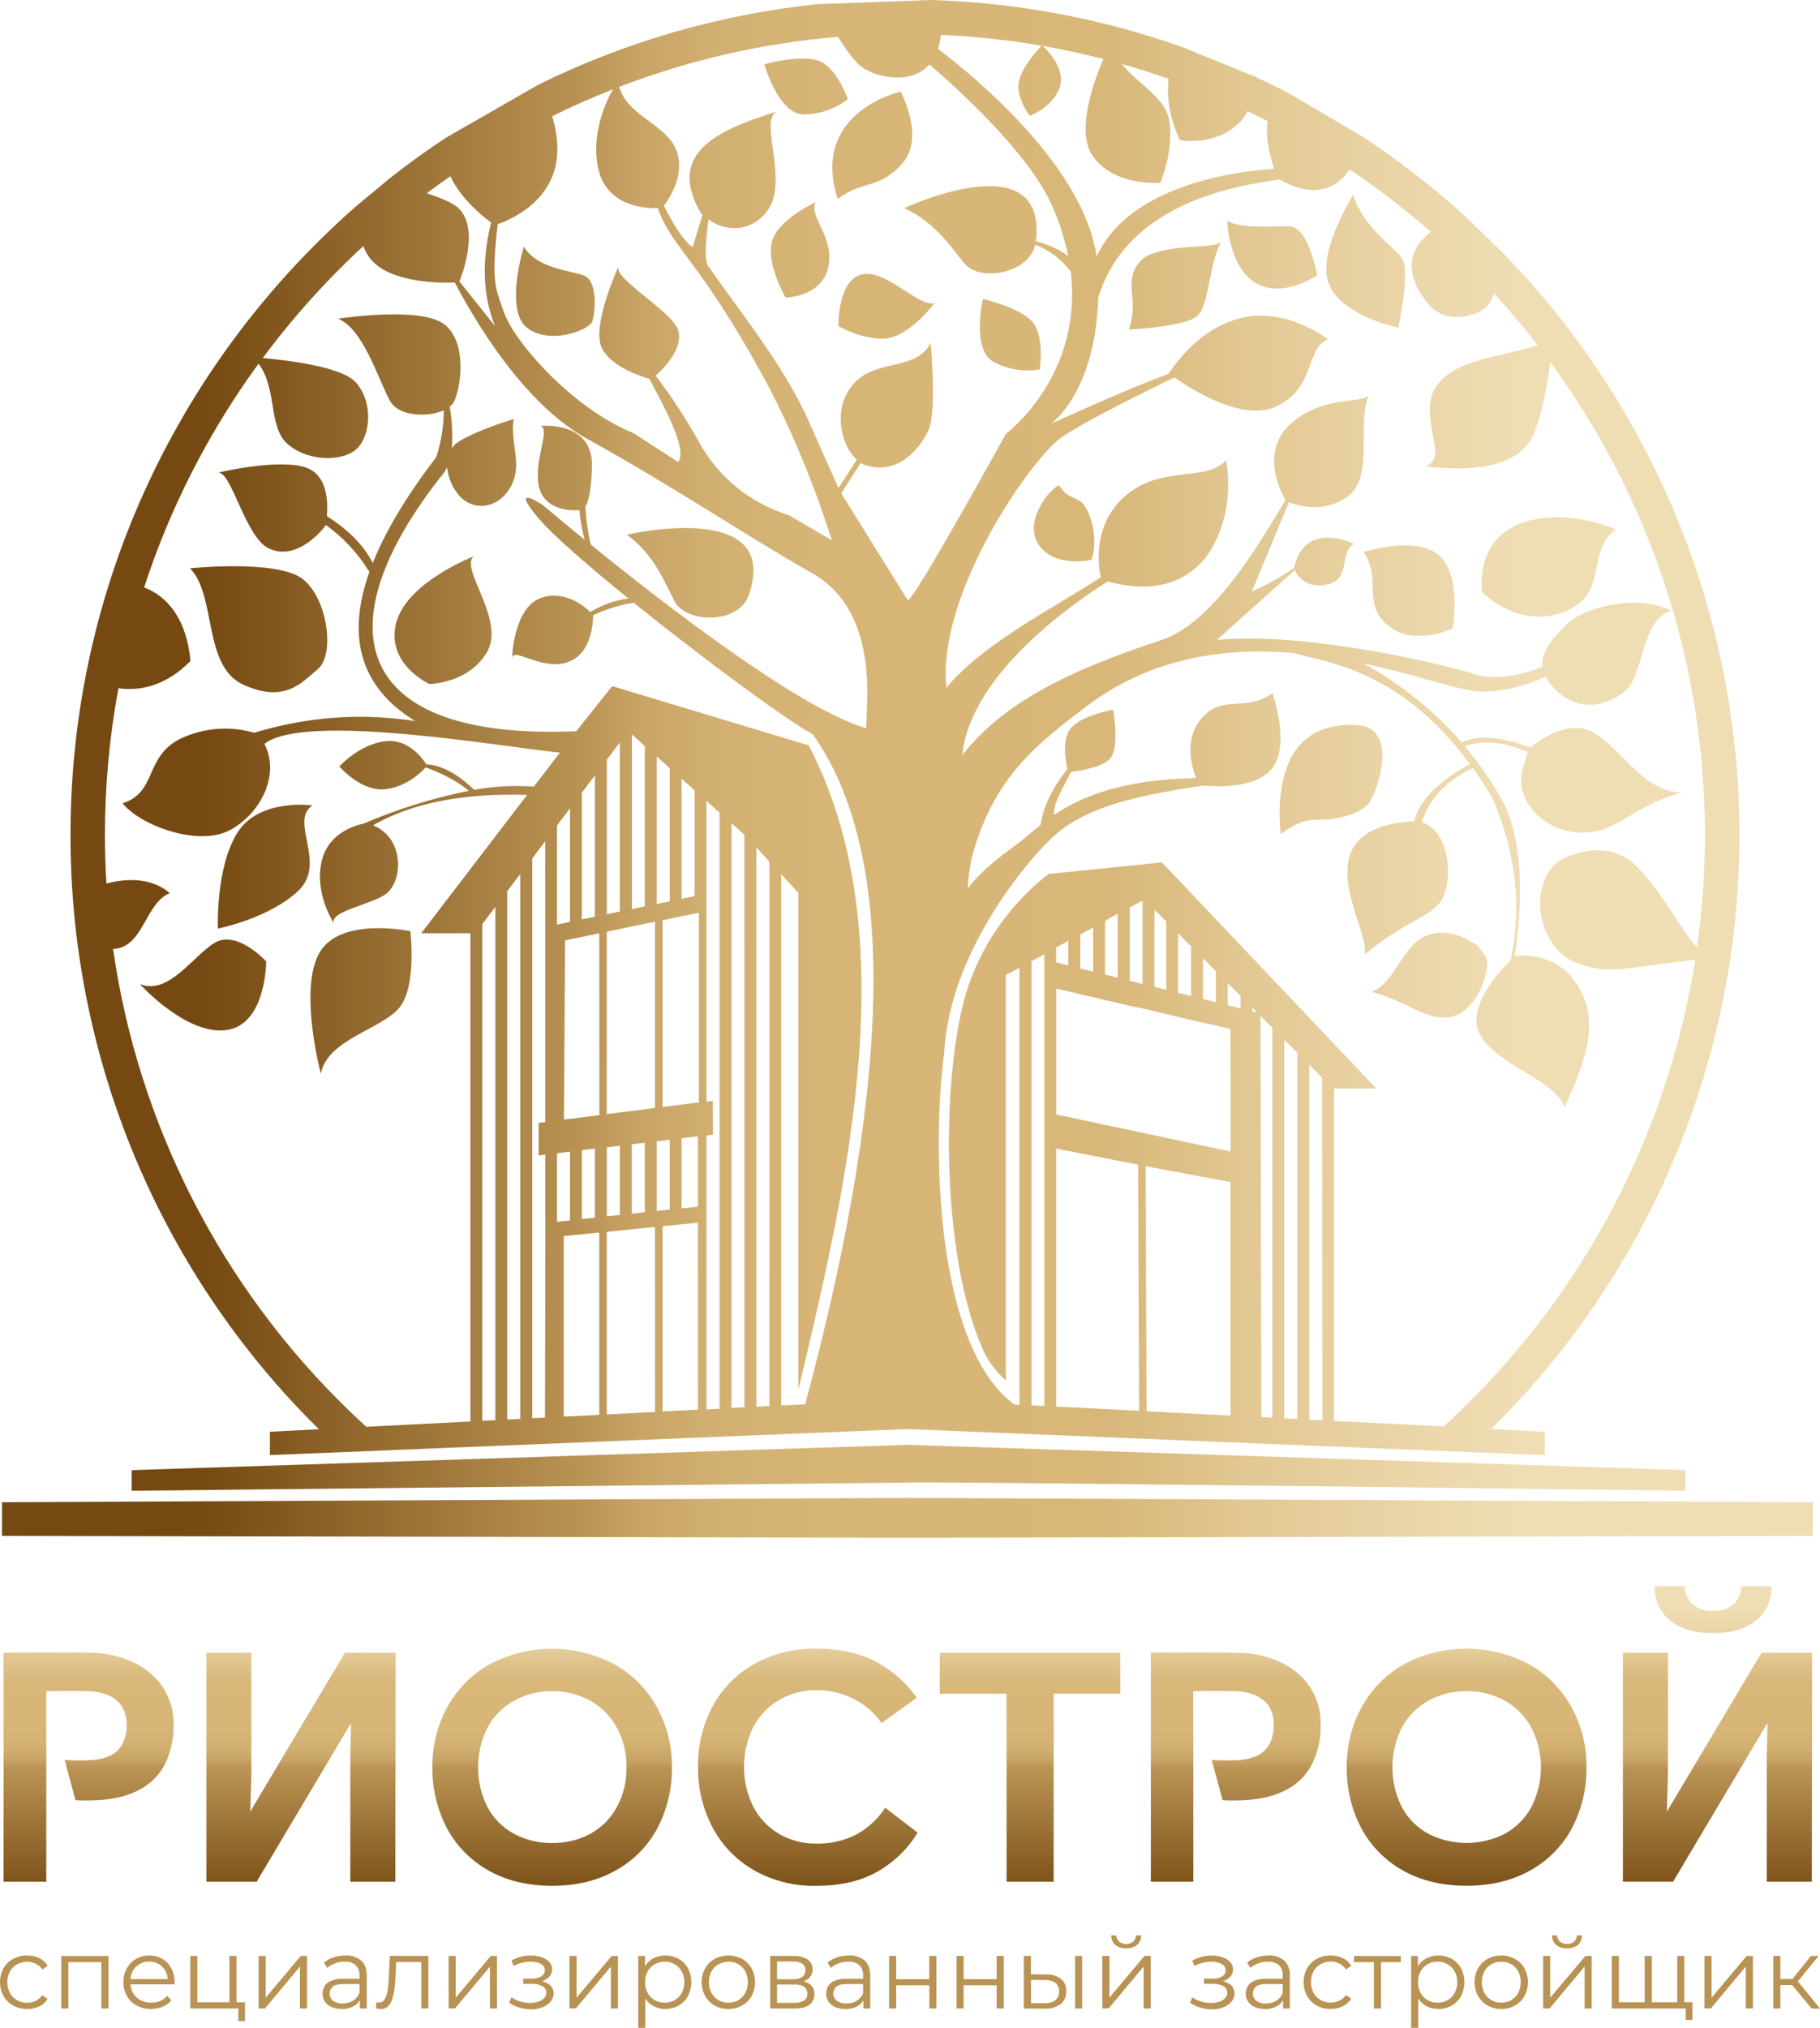
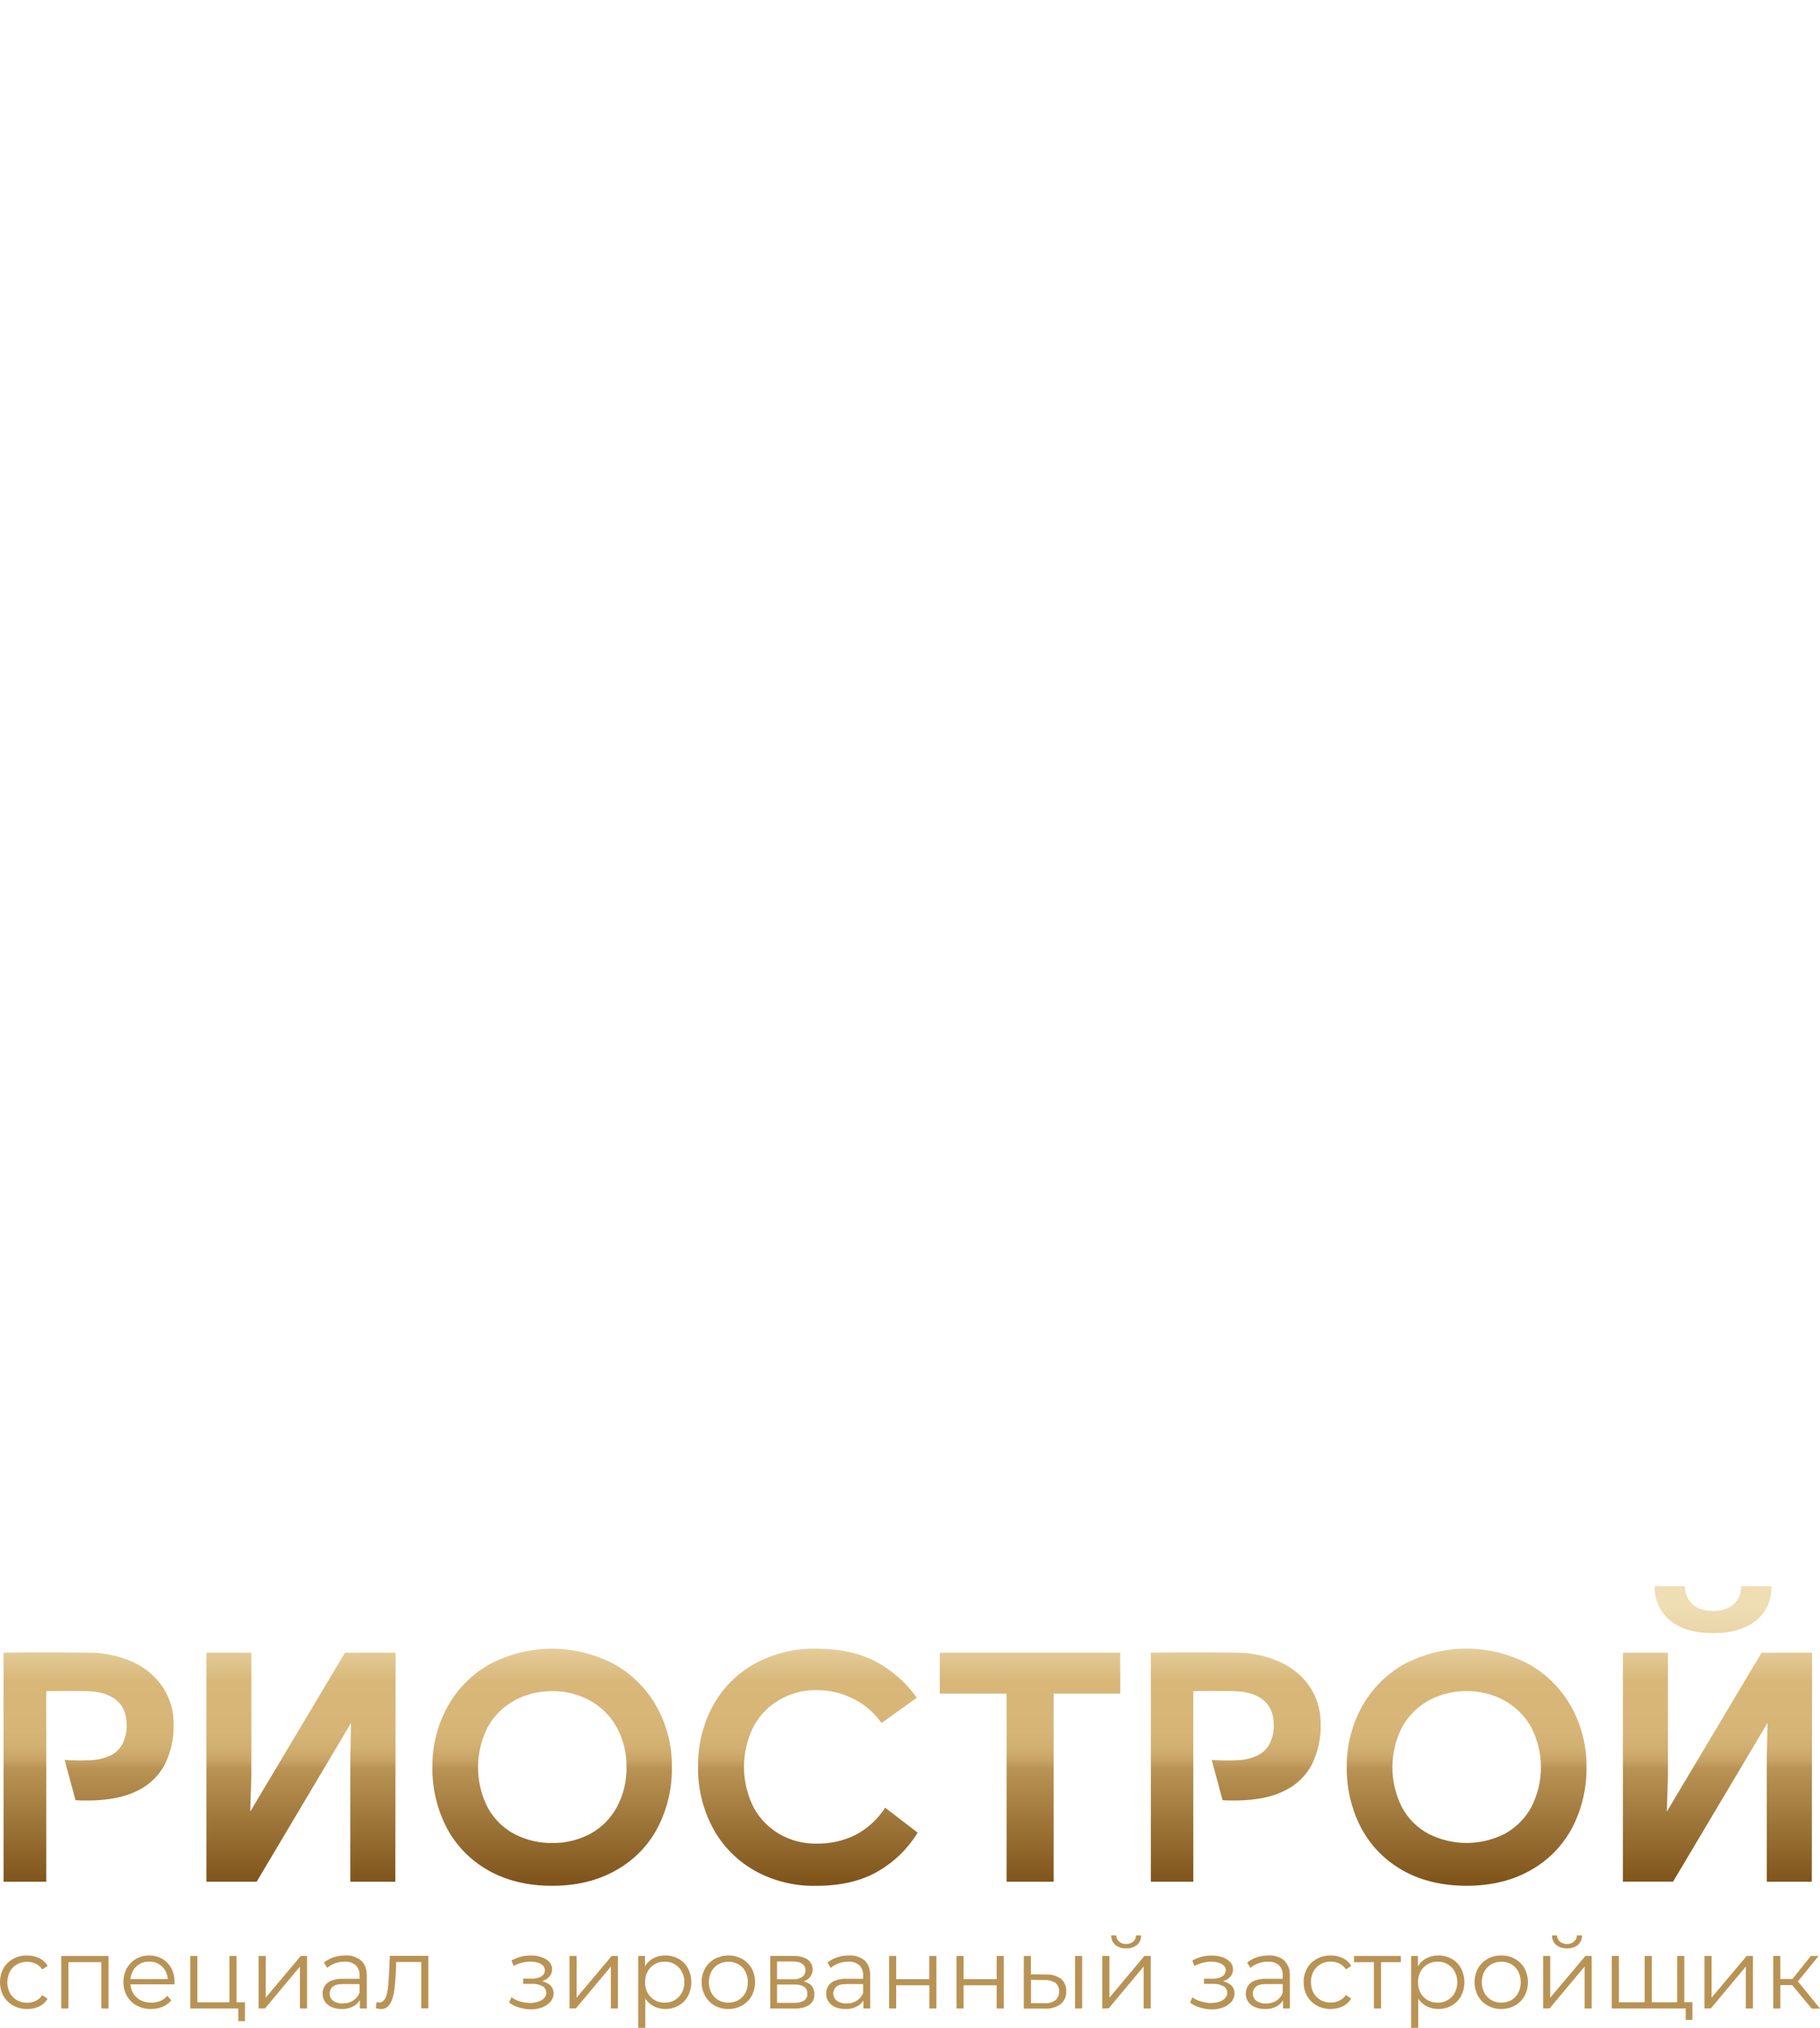
<svg xmlns="http://www.w3.org/2000/svg" width="79" height="88" viewBox="0 0 79 88" fill="none">
  <g clip-path="url(#clip0_53_175)">
    <path d="M0.155 81.659V71.719C1.391 71.702 2.632 71.702 3.88 71.719C4.527 71.718 5.166 71.854 5.756 72.12C6.284 72.354 6.737 72.732 7.063 73.21C7.383 73.697 7.548 74.269 7.536 74.852C7.547 75.438 7.42 76.018 7.165 76.546C6.908 77.048 6.494 77.453 5.987 77.699C5.446 77.979 4.741 78.124 3.874 78.133C3.627 78.133 3.432 78.133 3.277 78.119L2.804 76.371C3.174 76.398 3.546 76.403 3.916 76.384C4.214 76.376 4.508 76.309 4.781 76.188C5.01 76.081 5.197 75.902 5.316 75.679C5.445 75.423 5.508 75.138 5.499 74.852C5.499 74.382 5.348 74.022 5.045 73.773C4.743 73.524 4.307 73.396 3.738 73.387C3.296 73.378 2.719 73.378 2.009 73.387V81.659H0.155ZM17.173 71.719L17.159 81.659H15.205V76.341L15.258 73.714L16.123 73.28L11.14 81.659H8.959V71.719H10.91V77.037L10.829 79.695L9.975 80.102L14.974 71.721L17.173 71.719ZM21.183 81.157C20.42 80.729 19.796 80.088 19.388 79.313C18.968 78.501 18.756 77.597 18.77 76.682C18.759 75.775 18.98 74.881 19.414 74.085C19.838 73.31 20.469 72.668 21.235 72.23C22.074 71.782 23.01 71.548 23.961 71.548C24.911 71.548 25.847 71.782 26.686 72.23C27.454 72.669 28.086 73.311 28.515 74.085C28.952 74.88 29.176 75.775 29.165 76.682C29.179 77.597 28.967 78.501 28.547 79.313C28.138 80.09 27.512 80.73 26.746 81.157C25.956 81.61 25.028 81.836 23.962 81.835C22.896 81.834 21.968 81.608 21.178 81.157H21.183ZM22.355 73.781C21.863 74.042 21.456 74.44 21.183 74.926C20.901 75.468 20.752 76.069 20.75 76.681C20.747 77.292 20.891 77.895 21.17 78.439C21.433 78.924 21.833 79.322 22.32 79.584C22.828 79.85 23.395 79.986 23.968 79.977C24.541 79.987 25.107 79.852 25.614 79.584C26.099 79.32 26.499 78.923 26.765 78.439C27.058 77.905 27.205 77.304 27.193 76.696C27.208 76.077 27.055 75.465 26.752 74.926C26.477 74.442 26.071 74.045 25.581 73.781C25.084 73.516 24.53 73.381 23.968 73.387C23.404 73.382 22.848 73.517 22.35 73.781H22.355ZM32.724 81.157C31.962 80.721 31.34 80.078 30.929 79.302C30.503 78.491 30.287 77.587 30.299 76.671C30.285 75.76 30.502 74.859 30.929 74.054C31.342 73.284 31.964 72.646 32.724 72.216C33.552 71.756 34.487 71.525 35.434 71.546C36.453 71.546 37.316 71.733 38.021 72.109C38.726 72.485 39.334 73.021 39.795 73.674L38.264 74.773C37.962 74.337 37.557 73.983 37.085 73.742C36.575 73.474 36.005 73.337 35.429 73.343C34.876 73.338 34.332 73.48 33.852 73.754C33.372 74.026 32.978 74.427 32.714 74.912C32.438 75.459 32.294 76.063 32.294 76.675C32.294 77.288 32.438 77.892 32.714 78.439C32.977 78.922 33.368 79.323 33.845 79.597C34.326 79.871 34.871 80.011 35.424 80.004C36.023 80.019 36.617 79.886 37.153 79.618C37.669 79.341 38.106 78.937 38.423 78.445L39.832 79.529C39.404 80.23 38.805 80.811 38.091 81.218C37.374 81.63 36.487 81.836 35.43 81.836C34.482 81.857 33.545 81.623 32.719 81.157H32.724ZM48.627 73.495H45.736V81.658H43.692V73.495H40.792V71.719H48.623L48.627 73.495ZM49.954 81.658V71.719C51.19 71.702 52.431 71.702 53.679 71.719C54.326 71.718 54.966 71.854 55.556 72.12C56.085 72.355 56.537 72.732 56.863 73.21C57.18 73.698 57.341 74.27 57.327 74.852C57.338 75.438 57.211 76.018 56.956 76.546C56.699 77.048 56.285 77.453 55.777 77.699C55.236 77.979 54.532 78.124 53.664 78.133C53.417 78.133 53.222 78.133 53.069 78.119L52.595 76.371C52.965 76.398 53.336 76.403 53.707 76.384C54.005 76.376 54.299 76.309 54.571 76.188C54.8 76.08 54.987 75.902 55.106 75.679C55.235 75.423 55.298 75.138 55.289 74.852C55.289 74.382 55.138 74.022 54.835 73.773C54.532 73.524 54.096 73.396 53.527 73.387C53.085 73.378 52.508 73.378 51.798 73.387V81.659L49.954 81.658ZM60.872 81.156C60.109 80.727 59.486 80.087 59.077 79.312C58.657 78.499 58.445 77.596 58.459 76.681C58.449 75.774 58.67 74.88 59.103 74.084C59.528 73.309 60.159 72.667 60.926 72.228C61.765 71.779 62.703 71.544 63.655 71.544C64.607 71.544 65.544 71.779 66.384 72.228C67.152 72.667 67.785 73.309 68.213 74.084C68.65 74.879 68.874 75.773 68.864 76.681C68.877 77.596 68.665 78.499 68.246 79.312C67.836 80.088 67.21 80.728 66.445 81.156C65.654 81.608 64.725 81.834 63.66 81.834C62.594 81.833 61.663 81.607 60.867 81.157L60.872 81.156ZM62.044 73.779C61.552 74.042 61.146 74.439 60.872 74.925C60.59 75.466 60.441 76.068 60.439 76.679C60.436 77.29 60.581 77.893 60.859 78.437C61.123 78.924 61.523 79.322 62.01 79.582C62.522 79.841 63.087 79.976 63.66 79.976C64.233 79.976 64.798 79.841 65.309 79.582C65.794 79.319 66.194 78.921 66.461 78.437C66.743 77.894 66.889 77.291 66.887 76.679C66.884 76.067 66.734 75.465 66.447 74.925C66.171 74.441 65.765 74.044 65.275 73.779C64.78 73.516 64.228 73.381 63.668 73.386C63.101 73.379 62.54 73.515 62.039 73.781L62.044 73.779ZM78.657 71.718L78.644 81.658H76.689V76.34L76.744 73.709L77.608 73.275L72.623 81.655H70.444V71.719H72.4V77.037L72.318 79.695L71.466 80.102L76.463 71.721L78.657 71.718ZM74.359 70.869C75.162 70.869 75.785 70.686 76.228 70.32C76.446 70.141 76.619 69.914 76.734 69.656C76.849 69.398 76.903 69.118 76.892 68.836H75.579C75.584 68.98 75.558 69.124 75.503 69.257C75.448 69.39 75.365 69.51 75.26 69.609C75.047 69.808 74.747 69.907 74.359 69.907C73.971 69.907 73.67 69.808 73.458 69.609C73.353 69.51 73.27 69.39 73.215 69.257C73.16 69.124 73.135 68.98 73.14 68.836H71.826C71.815 69.118 71.869 69.398 71.984 69.656C72.099 69.914 72.272 70.141 72.49 70.32C72.932 70.686 73.555 70.869 74.359 70.869Z" fill="url(#paint0_linear_53_175)" />
    <path d="M1.175 87.18C0.963 87.184 0.755 87.132 0.569 87.03C0.395 86.934 0.25 86.792 0.152 86.618C0.052 86.433 -0 86.227 -0 86.017C-0 85.807 0.052 85.6 0.152 85.415C0.25 85.243 0.395 85.101 0.569 85.007C0.755 84.906 0.964 84.856 1.175 84.86C1.356 84.857 1.535 84.895 1.698 84.972C1.853 85.045 1.982 85.163 2.069 85.31L1.837 85.463C1.764 85.356 1.664 85.27 1.547 85.216C1.431 85.161 1.304 85.132 1.176 85.133C1.023 85.131 0.872 85.169 0.739 85.244C0.609 85.317 0.503 85.424 0.431 85.553C0.357 85.699 0.318 85.859 0.318 86.022C0.318 86.185 0.357 86.346 0.431 86.491C0.503 86.621 0.609 86.728 0.739 86.801C0.872 86.876 1.023 86.914 1.176 86.912C1.304 86.912 1.43 86.884 1.547 86.83C1.663 86.774 1.763 86.689 1.837 86.582L2.067 86.74C1.979 86.885 1.85 87.002 1.696 87.075C1.533 87.149 1.354 87.185 1.175 87.18Z" fill="#B99354" />
    <path d="M2.661 87.159V84.881H4.707V87.159H4.399V85.068L4.477 85.15H2.891L2.969 85.068V87.159H2.661Z" fill="#B99354" />
    <path d="M6.557 87.18C6.339 87.185 6.122 87.134 5.93 87.03C5.754 86.935 5.609 86.792 5.51 86.618C5.406 86.435 5.354 86.228 5.358 86.017C5.353 85.808 5.404 85.602 5.503 85.419C5.597 85.248 5.735 85.107 5.903 85.009C6.075 84.908 6.272 84.856 6.472 84.86C6.671 84.856 6.868 84.906 7.042 85.004C7.208 85.101 7.344 85.242 7.435 85.412C7.533 85.599 7.581 85.807 7.577 86.017C7.577 86.032 7.577 86.047 7.577 86.063C7.575 86.079 7.575 86.096 7.577 86.112H5.6V85.882H7.412L7.289 85.974C7.292 85.82 7.255 85.669 7.183 85.534C7.115 85.409 7.016 85.305 6.895 85.232C6.767 85.159 6.622 85.121 6.475 85.124C6.327 85.122 6.182 85.159 6.054 85.232C5.931 85.304 5.83 85.409 5.764 85.536C5.692 85.674 5.656 85.827 5.659 85.983V86.031C5.656 86.191 5.696 86.349 5.774 86.488C5.85 86.619 5.962 86.726 6.095 86.796C6.241 86.871 6.402 86.909 6.566 86.906C6.699 86.908 6.831 86.883 6.954 86.834C7.073 86.784 7.179 86.706 7.263 86.607L7.437 86.808C7.335 86.929 7.205 87.024 7.058 87.085C6.899 87.15 6.729 87.182 6.557 87.18Z" fill="#B99354" />
    <path d="M8.26 87.159V84.881H8.567V86.889H9.959V84.881H10.266V87.159H8.26ZM10.344 87.709V87.133L10.423 87.159H9.959V86.889H10.634V87.709H10.344Z" fill="#B99354" />
    <path d="M11.225 87.159V84.881H11.533V86.69L13.054 84.881H13.327V87.159H13.019V85.34L11.502 87.159H11.225Z" fill="#B99354" />
    <path d="M14.836 87.18C14.683 87.184 14.532 87.155 14.391 87.096C14.275 87.046 14.175 86.965 14.103 86.862C14.036 86.76 14.001 86.639 14.003 86.517C14.002 86.403 14.031 86.291 14.087 86.193C14.153 86.088 14.251 86.006 14.365 85.959C14.529 85.893 14.706 85.863 14.883 85.87H15.667V86.1H14.891C14.671 86.1 14.521 86.138 14.434 86.224C14.392 86.262 14.359 86.31 14.337 86.362C14.316 86.415 14.305 86.472 14.307 86.528C14.309 86.585 14.323 86.641 14.349 86.692C14.374 86.743 14.411 86.788 14.455 86.823C14.58 86.909 14.729 86.95 14.88 86.941C15.039 86.945 15.194 86.902 15.329 86.817C15.456 86.736 15.553 86.615 15.604 86.474L15.673 86.685C15.616 86.835 15.51 86.963 15.372 87.046C15.209 87.14 15.024 87.186 14.836 87.18ZM15.62 87.159V86.655L15.607 86.573V85.731C15.612 85.65 15.6 85.567 15.572 85.49C15.544 85.413 15.5 85.343 15.444 85.284C15.309 85.171 15.136 85.115 14.96 85.128C14.817 85.127 14.675 85.152 14.54 85.202C14.417 85.246 14.302 85.312 14.202 85.397L14.064 85.167C14.186 85.065 14.328 84.987 14.48 84.939C14.645 84.885 14.818 84.858 14.991 84.859C15.238 84.843 15.482 84.922 15.673 85.078C15.838 85.224 15.921 85.446 15.921 85.744V87.159H15.62Z" fill="#B99354" />
    <path d="M16.317 87.154L16.34 86.89L16.398 86.901C16.415 86.903 16.431 86.903 16.448 86.901C16.491 86.902 16.533 86.893 16.572 86.875C16.61 86.857 16.644 86.831 16.671 86.797C16.731 86.715 16.773 86.62 16.794 86.52C16.825 86.391 16.845 86.259 16.855 86.127C16.866 85.981 16.876 85.834 16.884 85.686L16.924 84.875H18.593V87.153H18.285V85.051L18.365 85.142H17.129L17.203 85.046L17.174 85.711C17.165 85.908 17.15 86.096 17.128 86.275C17.111 86.436 17.077 86.594 17.028 86.748C16.993 86.867 16.93 86.977 16.844 87.067C16.804 87.105 16.757 87.135 16.706 87.155C16.655 87.174 16.6 87.184 16.545 87.182C16.509 87.181 16.474 87.178 16.439 87.173L16.317 87.154Z" fill="#B99354" />
-     <path d="M19.473 87.159V84.881H19.78V86.69L21.302 84.881H21.574V87.159H21.267V85.34L19.751 87.154L19.473 87.159Z" fill="#B99354" />
    <path d="M22.527 87.115C22.372 87.071 22.227 86.999 22.099 86.902L22.199 86.672C22.314 86.755 22.442 86.818 22.579 86.856C22.719 86.897 22.864 86.919 23.009 86.919C23.135 86.919 23.26 86.899 23.38 86.859C23.474 86.828 23.559 86.774 23.627 86.701C23.683 86.64 23.714 86.56 23.713 86.476C23.715 86.418 23.7 86.361 23.671 86.311C23.642 86.261 23.6 86.22 23.549 86.192C23.411 86.117 23.255 86.082 23.098 86.091H22.709V85.864H23.08C23.181 85.866 23.282 85.852 23.379 85.821C23.456 85.798 23.525 85.756 23.58 85.697C23.628 85.64 23.654 85.567 23.651 85.492C23.649 85.418 23.619 85.346 23.566 85.293C23.501 85.233 23.421 85.191 23.335 85.169C23.227 85.139 23.114 85.124 23.002 85.126C22.883 85.129 22.765 85.146 22.65 85.175C22.525 85.207 22.404 85.254 22.29 85.312L22.204 85.074C22.33 85.007 22.463 84.954 22.6 84.915C22.729 84.88 22.863 84.862 22.997 84.861C23.164 84.853 23.332 84.875 23.491 84.927C23.623 84.966 23.743 85.039 23.841 85.137C23.882 85.181 23.914 85.232 23.935 85.288C23.956 85.345 23.966 85.405 23.964 85.465C23.966 85.572 23.929 85.677 23.86 85.759C23.786 85.847 23.69 85.914 23.582 85.954C23.457 86.002 23.323 86.026 23.188 86.024L23.202 85.942C23.415 85.93 23.627 85.983 23.81 86.093C23.879 86.137 23.935 86.198 23.974 86.271C24.012 86.343 24.032 86.424 24.03 86.506C24.031 86.638 23.983 86.765 23.895 86.864C23.797 86.975 23.672 87.06 23.533 87.111C23.37 87.171 23.198 87.2 23.024 87.197C22.855 87.193 22.688 87.165 22.527 87.115Z" fill="#B99354" />
    <path d="M24.721 87.159V84.881H25.028V86.69L26.55 84.881H26.823V87.159H26.516V85.34L24.999 87.154L24.721 87.159Z" fill="#B99354" />
    <path d="M27.703 88V84.881H27.997V85.566L27.968 86.022L28.011 86.482V88H27.703ZM28.877 87.18C28.69 87.183 28.506 87.136 28.344 87.044C28.183 86.951 28.052 86.814 27.965 86.649C27.873 86.451 27.826 86.236 27.826 86.018C27.826 85.8 27.873 85.584 27.965 85.386C28.049 85.223 28.177 85.087 28.336 84.993C28.5 84.903 28.686 84.857 28.873 84.859C29.077 84.856 29.278 84.906 29.456 85.004C29.627 85.099 29.768 85.241 29.861 85.412C29.958 85.6 30.009 85.808 30.009 86.018C30.009 86.229 29.958 86.437 29.861 86.624C29.767 86.796 29.627 86.937 29.456 87.033C29.279 87.132 29.08 87.183 28.877 87.18ZM28.856 86.906C29.008 86.909 29.157 86.871 29.29 86.796C29.417 86.722 29.522 86.614 29.592 86.484C29.67 86.341 29.708 86.18 29.705 86.017C29.708 85.855 29.67 85.695 29.592 85.553C29.52 85.421 29.412 85.311 29.282 85.236C29.151 85.161 29.002 85.123 28.851 85.128C28.698 85.125 28.547 85.164 28.415 85.24C28.287 85.315 28.182 85.423 28.112 85.553C28.036 85.696 27.997 85.856 28.001 86.017C27.997 86.18 28.036 86.34 28.112 86.484C28.181 86.614 28.286 86.723 28.415 86.796C28.549 86.872 28.702 86.91 28.856 86.906Z" fill="#B99354" />
    <path d="M31.613 87.181C31.405 87.185 31.2 87.133 31.018 87.031C30.846 86.933 30.704 86.79 30.607 86.617C30.507 86.433 30.455 86.226 30.455 86.016C30.455 85.807 30.507 85.6 30.607 85.416C30.705 85.245 30.847 85.104 31.018 85.008C31.203 84.91 31.407 84.859 31.616 84.859C31.824 84.859 32.029 84.91 32.213 85.008C32.384 85.104 32.526 85.245 32.625 85.415C32.723 85.6 32.774 85.806 32.774 86.016C32.774 86.225 32.723 86.432 32.625 86.617C32.527 86.79 32.384 86.933 32.211 87.029C32.028 87.131 31.822 87.184 31.613 87.181ZM31.613 86.907C31.766 86.91 31.916 86.872 32.05 86.797C32.178 86.723 32.282 86.615 32.352 86.484C32.424 86.339 32.462 86.179 32.462 86.017C32.462 85.855 32.424 85.695 32.352 85.549C32.281 85.421 32.177 85.314 32.05 85.24C31.918 85.168 31.769 85.129 31.618 85.129C31.466 85.129 31.318 85.168 31.185 85.24C31.058 85.314 30.953 85.421 30.881 85.549C30.807 85.694 30.769 85.855 30.769 86.017C30.769 86.18 30.807 86.34 30.881 86.484C30.952 86.614 31.056 86.722 31.183 86.797C31.314 86.872 31.462 86.91 31.613 86.907Z" fill="#B99354" />
    <path d="M33.433 87.159V84.88H34.438C34.651 84.869 34.863 84.921 35.047 85.028C35.116 85.076 35.173 85.141 35.212 85.215C35.252 85.29 35.273 85.373 35.274 85.458C35.275 85.542 35.256 85.626 35.219 85.701C35.181 85.777 35.126 85.843 35.059 85.893C34.892 86 34.696 86.052 34.499 86.043L34.559 85.951C34.77 85.935 34.98 85.988 35.157 86.104C35.221 86.156 35.272 86.223 35.306 86.299C35.339 86.376 35.354 86.459 35.349 86.541C35.353 86.629 35.336 86.717 35.298 86.797C35.261 86.877 35.204 86.946 35.134 86.999C34.991 87.108 34.769 87.162 34.469 87.162L33.433 87.159ZM33.729 85.891H34.414C34.556 85.9 34.697 85.866 34.819 85.792C34.865 85.759 34.902 85.716 34.927 85.665C34.951 85.614 34.963 85.558 34.96 85.501C34.963 85.445 34.952 85.389 34.927 85.339C34.902 85.289 34.865 85.246 34.819 85.214C34.696 85.144 34.555 85.111 34.414 85.119H33.729V85.891ZM33.729 86.915H34.453C34.605 86.924 34.757 86.892 34.893 86.822C34.943 86.79 34.983 86.745 35.009 86.692C35.036 86.639 35.047 86.579 35.042 86.52C35.047 86.463 35.038 86.404 35.014 86.352C34.99 86.299 34.954 86.252 34.908 86.217C34.779 86.144 34.632 86.11 34.484 86.121H33.729V86.915Z" fill="#B99354" />
    <path d="M36.694 87.18C36.542 87.184 36.39 87.155 36.249 87.096C36.133 87.046 36.033 86.965 35.962 86.862C35.894 86.76 35.859 86.639 35.861 86.517C35.86 86.403 35.889 86.291 35.945 86.193C36.012 86.088 36.109 86.006 36.223 85.959C36.388 85.893 36.564 85.863 36.741 85.87H37.526V86.1H36.75C36.53 86.1 36.379 86.138 36.293 86.224C36.251 86.263 36.219 86.311 36.198 86.364C36.177 86.417 36.167 86.474 36.17 86.531C36.173 86.588 36.188 86.643 36.215 86.694C36.241 86.744 36.278 86.789 36.324 86.823C36.448 86.909 36.598 86.95 36.748 86.941C36.907 86.945 37.063 86.902 37.197 86.817C37.324 86.736 37.421 86.615 37.472 86.474L37.542 86.685C37.484 86.835 37.378 86.963 37.24 87.046C37.075 87.142 36.885 87.188 36.694 87.18ZM37.479 87.159V86.655L37.465 86.573V85.731C37.47 85.65 37.459 85.567 37.431 85.49C37.402 85.413 37.359 85.343 37.302 85.284C37.167 85.171 36.994 85.115 36.819 85.128C36.676 85.127 36.533 85.152 36.399 85.202C36.275 85.246 36.16 85.312 36.06 85.397L35.922 85.167C36.045 85.065 36.186 84.987 36.338 84.939C36.504 84.885 36.676 84.858 36.85 84.859C37.097 84.843 37.34 84.922 37.532 85.078C37.692 85.224 37.773 85.446 37.773 85.744V87.159H37.479Z" fill="#B99354" />
    <path d="M38.594 87.159V84.881H38.901V85.888H40.336V84.881H40.647V87.159H40.34V86.152H38.901V87.159H38.594Z" fill="#B99354" />
    <path d="M41.52 87.159V84.881H41.827V85.888H43.262V84.881H43.569V87.159H43.262V86.152H41.827V87.159H41.52Z" fill="#B99354" />
    <path d="M45.403 85.684C45.636 85.67 45.868 85.737 46.058 85.874C46.134 85.941 46.194 86.024 46.233 86.117C46.272 86.21 46.289 86.311 46.282 86.412C46.288 86.518 46.269 86.624 46.226 86.722C46.183 86.819 46.118 86.905 46.035 86.972C45.833 87.115 45.588 87.182 45.341 87.163H44.44V84.881H44.748V85.675L45.403 85.684ZM45.325 86.929C45.496 86.945 45.666 86.902 45.808 86.805C45.864 86.758 45.907 86.698 45.936 86.63C45.964 86.563 45.976 86.49 45.971 86.417C45.976 86.347 45.964 86.276 45.936 86.212C45.908 86.147 45.865 86.09 45.811 86.046C45.665 85.956 45.496 85.913 45.325 85.922L44.753 85.914V86.929H45.325ZM46.664 87.159V84.881H46.972V87.159H46.664Z" fill="#B99354" />
    <path d="M47.847 87.159V84.88H48.156V86.69L49.676 84.88H49.95V87.159H49.642V85.339L48.125 87.154L47.847 87.159ZM48.878 84.55C48.712 84.558 48.549 84.507 48.417 84.406C48.358 84.354 48.31 84.289 48.278 84.217C48.246 84.144 48.231 84.066 48.233 83.986H48.455C48.453 84.038 48.464 84.09 48.486 84.137C48.507 84.184 48.538 84.226 48.578 84.26C48.663 84.329 48.771 84.365 48.881 84.36C48.992 84.364 49.1 84.329 49.187 84.26C49.227 84.226 49.258 84.184 49.28 84.137C49.301 84.09 49.312 84.038 49.311 83.986H49.532C49.535 84.066 49.52 84.144 49.489 84.217C49.457 84.29 49.409 84.354 49.349 84.406C49.214 84.508 49.047 84.559 48.878 84.55Z" fill="#B99354" />
    <path d="M52.086 87.117C51.931 87.073 51.785 87.001 51.657 86.904L51.757 86.674C51.872 86.757 52.001 86.82 52.138 86.858C52.277 86.899 52.422 86.921 52.568 86.921C52.694 86.921 52.819 86.901 52.938 86.861C53.033 86.83 53.118 86.776 53.185 86.703C53.241 86.642 53.272 86.562 53.272 86.478C53.273 86.42 53.258 86.363 53.229 86.313C53.2 86.263 53.158 86.222 53.108 86.194C52.969 86.119 52.813 86.084 52.657 86.092H52.261V85.866H52.632C52.733 85.868 52.834 85.854 52.931 85.823C53.008 85.8 53.077 85.758 53.132 85.699C53.179 85.645 53.205 85.575 53.204 85.504C53.204 85.465 53.197 85.426 53.182 85.391C53.168 85.355 53.146 85.322 53.119 85.295C53.053 85.235 52.974 85.192 52.888 85.171C52.779 85.141 52.667 85.126 52.554 85.128C52.435 85.131 52.317 85.148 52.202 85.177C52.077 85.209 51.957 85.255 51.842 85.314L51.756 85.076C51.882 85.009 52.015 84.956 52.152 84.918C52.282 84.882 52.415 84.863 52.549 84.863C52.716 84.855 52.884 84.877 53.043 84.929C53.175 84.969 53.295 85.041 53.393 85.139C53.435 85.182 53.468 85.234 53.49 85.29C53.513 85.346 53.524 85.406 53.523 85.467C53.524 85.574 53.487 85.678 53.419 85.761C53.344 85.849 53.249 85.916 53.141 85.956C53.015 86.004 52.881 86.028 52.747 86.026L52.759 85.944C52.973 85.932 53.185 85.984 53.368 86.095C53.437 86.139 53.493 86.2 53.532 86.273C53.571 86.345 53.59 86.426 53.588 86.508C53.589 86.64 53.541 86.767 53.453 86.865C53.355 86.977 53.231 87.062 53.091 87.113C52.928 87.173 52.756 87.202 52.582 87.199C52.414 87.195 52.246 87.167 52.086 87.117Z" fill="#B99354" />
    <path d="M54.908 87.18C54.755 87.184 54.604 87.155 54.463 87.096C54.347 87.046 54.248 86.965 54.175 86.862C54.108 86.76 54.073 86.639 54.075 86.517C54.074 86.403 54.103 86.291 54.16 86.193C54.226 86.088 54.323 86.006 54.437 85.959C54.602 85.893 54.779 85.863 54.956 85.87H55.739V86.1H54.965C54.745 86.1 54.594 86.138 54.507 86.224C54.464 86.263 54.431 86.31 54.409 86.363C54.388 86.416 54.377 86.473 54.38 86.531C54.382 86.588 54.397 86.644 54.423 86.695C54.449 86.746 54.486 86.791 54.531 86.826C54.656 86.911 54.805 86.953 54.956 86.944C55.114 86.947 55.27 86.904 55.405 86.82C55.532 86.739 55.628 86.618 55.679 86.476L55.748 86.688C55.691 86.838 55.585 86.965 55.448 87.049C55.284 87.142 55.097 87.188 54.908 87.18ZM55.693 87.159V86.655L55.679 86.572V85.731C55.684 85.65 55.673 85.568 55.645 85.49C55.617 85.413 55.574 85.343 55.517 85.284C55.383 85.171 55.209 85.115 55.034 85.128C54.89 85.127 54.748 85.152 54.613 85.202C54.489 85.246 54.375 85.312 54.275 85.397L54.136 85.167C54.259 85.065 54.4 84.987 54.552 84.939C54.717 84.885 54.89 84.858 55.064 84.859C55.311 84.844 55.555 84.922 55.747 85.078C55.832 85.166 55.897 85.27 55.938 85.385C55.98 85.5 55.996 85.622 55.987 85.744V87.159H55.693Z" fill="#B99354" />
    <path d="M57.759 87.18C57.548 87.183 57.34 87.132 57.155 87.03C56.98 86.934 56.835 86.792 56.736 86.618C56.636 86.433 56.584 86.227 56.584 86.017C56.584 85.806 56.636 85.6 56.736 85.415C56.835 85.243 56.98 85.101 57.155 85.007C57.34 84.906 57.548 84.856 57.759 84.86C57.94 84.857 58.12 84.895 58.284 84.972C58.438 85.046 58.567 85.163 58.655 85.31L58.423 85.463C58.351 85.353 58.251 85.264 58.132 85.207C58.016 85.152 57.89 85.124 57.762 85.124C57.608 85.122 57.457 85.16 57.323 85.236C57.194 85.308 57.087 85.415 57.015 85.545C56.941 85.69 56.903 85.851 56.903 86.013C56.903 86.177 56.941 86.337 57.015 86.482C57.087 86.612 57.194 86.719 57.323 86.793C57.457 86.867 57.608 86.905 57.762 86.903C57.89 86.903 58.016 86.875 58.132 86.821C58.249 86.766 58.349 86.68 58.423 86.574L58.652 86.731C58.564 86.876 58.435 86.993 58.282 87.066C58.118 87.144 57.94 87.183 57.759 87.18Z" fill="#B99354" />
    <path d="M59.636 87.159V85.068L59.714 85.15H58.773V84.881H60.806V85.15H59.866L59.944 85.068V87.159H59.636Z" fill="#B99354" />
    <path d="M61.252 88V84.881H61.547V85.566L61.518 86.022L61.561 86.482V88H61.252ZM62.427 87.18C62.24 87.183 62.057 87.136 61.894 87.044C61.733 86.951 61.602 86.814 61.515 86.649C61.423 86.451 61.376 86.236 61.376 86.018C61.376 85.8 61.423 85.584 61.515 85.386C61.601 85.222 61.731 85.086 61.892 84.993C62.056 84.903 62.242 84.857 62.429 84.859C62.633 84.856 62.834 84.906 63.013 85.004C63.183 85.1 63.324 85.241 63.418 85.412C63.514 85.6 63.565 85.808 63.565 86.018C63.565 86.229 63.514 86.437 63.418 86.624C63.323 86.795 63.182 86.936 63.013 87.033C62.834 87.133 62.632 87.184 62.427 87.18ZM62.406 86.906C62.557 86.909 62.706 86.871 62.838 86.796C62.966 86.722 63.071 86.614 63.142 86.484C63.22 86.341 63.258 86.18 63.255 86.017C63.258 85.855 63.22 85.695 63.142 85.553C63.07 85.421 62.962 85.311 62.831 85.236C62.7 85.161 62.552 85.124 62.401 85.128C62.248 85.125 62.097 85.164 61.965 85.24C61.837 85.315 61.732 85.423 61.661 85.553C61.585 85.696 61.548 85.856 61.551 86.017C61.548 86.179 61.585 86.34 61.661 86.484C61.731 86.614 61.836 86.722 61.965 86.796C62.099 86.872 62.252 86.91 62.406 86.906Z" fill="#B99354" />
    <path d="M65.162 87.18C64.955 87.184 64.749 87.132 64.568 87.03C64.396 86.932 64.254 86.789 64.157 86.616C64.057 86.431 64.005 86.225 64.005 86.015C64.005 85.806 64.057 85.599 64.157 85.415C64.254 85.244 64.397 85.103 64.568 85.007C64.75 84.906 64.955 84.855 65.162 84.86C65.372 84.856 65.579 84.907 65.763 85.009C65.934 85.105 66.076 85.246 66.174 85.416C66.272 85.601 66.324 85.808 66.324 86.017C66.324 86.227 66.272 86.433 66.174 86.618C66.077 86.791 65.934 86.934 65.76 87.03C65.578 87.132 65.371 87.183 65.162 87.18ZM65.162 86.906C65.315 86.909 65.466 86.871 65.6 86.796C65.727 86.722 65.832 86.614 65.901 86.484C65.974 86.338 66.011 86.178 66.011 86.016C66.011 85.854 65.974 85.694 65.901 85.549C65.831 85.42 65.727 85.313 65.6 85.239C65.467 85.167 65.319 85.129 65.167 85.129C65.016 85.129 64.868 85.167 64.735 85.239C64.608 85.313 64.503 85.42 64.432 85.549C64.358 85.693 64.32 85.853 64.32 86.016C64.32 86.179 64.358 86.339 64.432 86.484C64.503 86.613 64.607 86.721 64.734 86.796C64.864 86.871 65.012 86.909 65.162 86.906Z" fill="#B99354" />
    <path d="M66.982 87.159V84.88H67.29V86.69L68.817 84.88H69.09V87.159H68.782V85.339L67.265 87.154L66.982 87.159ZM68.014 84.55C67.848 84.558 67.684 84.507 67.552 84.406C67.492 84.353 67.445 84.289 67.413 84.216C67.381 84.144 67.366 84.066 67.368 83.986H67.589C67.588 84.038 67.599 84.09 67.62 84.137C67.641 84.184 67.673 84.226 67.713 84.26C67.798 84.329 67.906 84.365 68.016 84.36C68.127 84.364 68.235 84.329 68.322 84.26C68.361 84.226 68.393 84.184 68.414 84.137C68.436 84.09 68.446 84.038 68.445 83.986H68.666C68.67 84.066 68.656 84.144 68.624 84.217C68.593 84.29 68.545 84.354 68.485 84.406C68.35 84.508 68.183 84.559 68.014 84.55Z" fill="#B99354" />
    <path d="M71.459 86.889L71.39 86.972V84.881H71.698V86.972L71.615 86.889H72.885L72.802 86.972V84.881H73.11V87.159H69.963V84.881H70.27V86.972L70.193 86.889H71.459ZM73.17 87.657V87.071L73.248 87.154H72.785V86.885H73.461V87.653L73.17 87.657Z" fill="#B99354" />
    <path d="M73.986 87.159V84.881H74.294V86.69L75.815 84.881H76.088V87.159H75.78V85.34L74.263 87.154L73.986 87.159Z" fill="#B99354" />
    <path d="M76.971 87.159V84.881H77.278V87.159H76.971ZM77.183 86.144V85.879H77.916V86.144H77.183ZM77.985 86.052L77.7 86.009L78.605 84.881H78.939L77.985 86.052ZM78.64 87.165L77.703 86.037L77.959 85.885L79.003 87.165H78.64Z" fill="#B99354" />
-     <path d="M78.685 65.19V66.65L39.412 66.732L0.085 66.65V65.19L39.412 65.003L78.685 65.19ZM39.429 62.699L5.714 63.798V64.692L39.443 64.337C39.586 64.271 73.151 64.691 73.151 64.691V63.798L39.434 62.699H39.429ZM29.298 26.123C29.802 27.037 32.066 27.119 32.511 25.8C33.919 21.638 27.212 23.203 27.212 23.203C28.446 24.102 28.883 25.368 29.299 26.123H29.298ZM36.363 8.633C37.464 7.798 38.165 8.232 39.166 7.096C40.167 5.959 39.099 3.987 39.099 3.987C38.933 3.987 35.161 4.957 36.363 8.633ZM49.172 13.186C49.174 13.563 49.119 13.938 49.009 14.299C49.009 14.299 51.406 14.19 51.951 13.726C52.496 13.262 52.445 11.623 52.986 10.51C52.605 10.81 51.052 10.565 49.826 11.083C48.865 11.638 49.15 12.632 49.172 13.186ZM60.698 14.223C60.698 14.223 61.193 11.891 60.894 11.275C60.663 10.794 59.237 10.001 58.734 8.46C58.734 8.46 57.173 10.933 57.668 12.281C58.191 13.707 60.698 14.223 60.698 14.223ZM60.22 27.114C61.338 28.096 63.054 27.279 63.054 27.279C63.054 27.279 63.463 25.014 62.482 24.115C61.501 23.216 59.186 23.951 59.186 23.951C60.003 25.181 59.103 26.136 60.22 27.117V27.114ZM67.904 26.542C69.893 25.752 68.776 24.006 70.138 22.97C67.713 21.961 64.053 22.191 64.331 25.691C64.334 25.7 65.915 27.333 67.904 26.544V26.542ZM59.485 34.754C59.84 34.154 60.575 31.89 59.213 31.509C59.045 31.462 57.224 31.181 56.248 32.545C55.272 33.91 55.594 36.2 55.594 36.2C55.594 36.2 56.357 35.545 57.148 35.572C57.938 35.599 59.13 35.354 59.485 34.754ZM64.472 41.491C64.144 40.973 64.035 40.973 64.035 40.973C64.035 40.973 63 40.181 61.935 40.591C60.87 41 60.493 42.773 59.512 43.041C61.038 43.395 61.86 44.322 62.972 44.132C64.084 43.941 64.798 42.009 64.472 41.491ZM36.391 14.148C36.391 14.148 37.354 14.735 38.4 14.693C39.447 14.651 40.577 13.142 40.577 13.142C39.959 13.371 38.679 11.899 37.647 11.884C36.347 11.866 36.391 14.148 36.391 14.148ZM43.118 15.699C43.733 16.028 44.438 16.146 45.126 16.033C45.126 16.033 45.365 14.621 44.815 13.976C44.265 13.33 42.665 12.972 42.665 12.972C42.665 12.972 42.16 15.148 43.118 15.699ZM34.878 4.967C35.574 4.963 36.25 4.729 36.8 4.302C36.8 4.302 36.337 2.941 35.546 2.643C34.755 2.345 33.178 2.789 33.178 2.789C33.178 2.789 33.776 4.947 34.878 4.967ZM35.403 8.781C35.403 8.781 33.782 9.504 33.511 10.472C33.241 11.441 34.099 12.91 34.099 12.91C34.099 12.91 35.72 12.91 35.969 11.512C36.189 10.253 35.11 9.416 35.403 8.781ZM22.874 14.223C23.855 14.988 25.571 14.332 25.707 13.951C25.843 13.57 25.954 12.209 25.353 11.96C24.812 11.734 23.337 11.687 22.738 10.705C22.733 10.701 21.893 13.457 22.874 14.223ZM9.473 20.503C9.451 20.503 9.43 20.508 9.409 20.517L9.473 20.503ZM10.572 29.718C12.352 30.518 13.079 29.645 13.805 29.027C14.532 28.408 14.241 26.009 13.152 25.136C12.062 24.262 8.247 24.663 8.247 24.663C9.409 25.827 8.791 28.918 10.572 29.718ZM20.567 24.141C20.567 24.141 17.631 25.273 17.192 27.049C16.752 28.825 18.637 29.683 18.637 29.683C18.637 29.683 20.367 29.666 21.153 28.27C21.938 26.873 19.921 24.637 20.567 24.141ZM12.945 38.661C14.216 37.462 12.537 35.629 13.563 34.951C13.563 34.951 11.238 34.624 10.294 36.152C9.35 37.679 9.459 40.296 9.459 40.296C9.459 40.296 11.674 39.862 12.945 38.661ZM13.926 46.593C14.212 45.096 16.579 44.665 17.341 43.72C18.103 42.775 17.813 40.41 17.813 40.41C17.813 40.41 14.763 39.756 13.86 41.356C12.956 42.957 13.926 46.593 13.926 46.593ZM6.071 42.703C6.071 42.703 8.069 44.922 9.812 44.703C11.555 44.484 11.556 41.721 11.556 41.721C11.556 41.721 10.283 40.32 9.304 40.922C8.381 41.485 7.306 43.213 6.071 42.703ZM45.977 21.059C45.597 21.168 44.397 22.622 45.088 23.642C45.779 24.661 47.376 24.296 47.376 24.296C47.376 24.296 47.703 23.496 47.304 22.405C46.905 21.314 46.499 21.899 45.971 21.063L45.977 21.059ZM54.459 12.247C55.603 13.01 57.177 11.949 57.177 11.949C57.177 11.949 56.82 9.944 56.033 9.826C55.745 9.784 53.862 9.974 53.277 9.579C53.266 9.577 53.308 11.486 54.453 12.251L54.459 12.247ZM13.158 61.33C6.673 54.59 3.053 45.596 3.06 36.238C3.06 25.355 7.878 15.584 15.482 8.93L16.881 7.766C17.676 7.138 18.497 6.544 19.345 5.984L23.374 3.671C27.163 1.807 31.25 0.626 35.449 0.183L40.423 0C44.115 0.113 47.768 0.793 51.253 2.018L54.507 3.339C55.009 3.574 55.503 3.818 55.99 4.073L59.202 5.965C60.712 6.965 62.147 8.076 63.493 9.288L65.161 10.896C71.796 17.669 75.51 26.778 75.503 36.263C75.497 45.749 71.771 54.853 65.126 61.617C64.995 61.751 64.859 61.88 64.726 62.012L67.052 62.136V63.149L60.705 62.889L59.229 62.83L39.395 62.014H39.385L18.596 62.864L17.114 62.924L11.716 63.144V62.131L13.841 62.021C13.614 61.793 13.383 61.565 13.158 61.33ZM21.503 39.358L20.936 40.1V61.658L21.503 61.629V39.358ZM22.739 61.566H22.582V37.932L22.016 38.674V61.603L22.739 61.566ZM23.664 36.504L23.104 37.253V61.546L23.656 61.517L23.671 54.011V50.107L23.381 50.141V48.73L23.669 48.694V40.234L23.664 36.504ZM26.012 53.487L24.469 53.642V61.477L26.012 61.398V53.487ZM24.744 52.961V49.977L24.177 50.045V53.023L24.744 52.961ZM25.824 52.844V49.843L25.259 49.91V52.901L25.824 52.844ZM26.012 40.502L24.529 40.807L24.479 48.587L26.019 48.391L26.012 40.502ZM24.744 40.007V35.077L24.177 35.825V40.124L24.744 40.007ZM25.824 39.783V33.651L25.259 34.393V39.897L25.824 39.783ZM28.431 53.247L26.34 53.455V61.382L28.433 61.271L28.431 53.247ZM26.905 52.726V49.72L26.34 49.788V52.787L26.905 52.726ZM27.989 52.603V49.589L27.422 49.657V52.669L27.989 52.603ZM28.431 39.998L26.338 40.43V48.346L28.431 48.081V39.998ZM26.905 39.554V32.224L26.34 32.966V39.672L26.905 39.554ZM27.989 39.329V32.372L27.428 31.868V39.454L27.989 39.329ZM30.294 53.059L28.76 53.211V61.25L30.292 61.171L30.294 53.059ZM29.071 52.488V49.46L28.505 49.527V52.552L29.071 52.488ZM30.294 49.31L29.586 49.396V52.441L30.294 52.363V49.31ZM30.338 39.609L28.76 39.934V48.039L30.338 47.838V39.609ZM29.071 39.114V33.336L28.505 32.831V39.229L29.071 39.114ZM30.152 38.89V34.295L29.586 33.793V39.004L30.152 38.89ZM31.233 35.263L30.666 34.754V39.025V47.806L30.938 47.772L30.951 49.241L30.667 49.274V61.163L31.234 61.134L31.233 35.263ZM32.314 36.225L31.752 35.719V61.098L32.315 61.067L32.314 36.225ZM33.396 37.385L32.829 36.767V61.046L33.395 61.017L33.396 37.385ZM45.33 41.408C45.144 41.51 44.959 41.612 44.772 41.716V60.986L45.33 61.014V41.408ZM49.443 61.222L49.401 50.54L45.843 49.843V61.038L49.443 61.222ZM53.411 51.3L49.728 50.606L49.77 61.243L53.411 61.431V51.3ZM53.411 44.682L53.351 44.641L52.837 44.518L52.277 44.394L51.767 44.278L51.201 44.145L50.687 44.022L50.172 43.898L49.659 43.774L49.097 43.659L48.579 43.536L48.023 43.412L47.511 43.288L46.949 43.157L46.432 43.033L45.848 42.899V48.363L53.416 49.971L53.411 44.682ZM46.369 41.894V40.829C46.195 40.925 46.018 41.02 45.84 41.119V41.763L46.369 41.894ZM46.941 42.039L47.449 42.163V40.246L46.949 40.525L46.89 40.556V42.029L46.941 42.039ZM48.021 42.306L48.515 42.43V39.659C48.357 39.742 48.192 39.833 48.021 39.931L47.964 39.962V42.299L48.021 42.306ZM49.095 42.576L49.595 42.7V39.083C49.447 39.162 49.282 39.251 49.095 39.35L49.039 39.381V42.562L49.095 42.576ZM50.166 42.842L50.623 42.954V39.986L50.166 39.528L50.109 39.471V42.832L50.166 42.842ZM51.195 43.098L51.704 43.221V41.071L51.195 40.559L51.138 40.502V43.089L51.195 43.098ZM52.275 43.367L52.776 43.491V42.145L52.275 41.645L52.218 41.588V43.359L52.275 43.367ZM53.85 43.219L53.348 42.714L53.291 42.657V43.62L53.348 43.635L53.85 43.758V43.219ZM54.569 43.939L54.425 43.79L54.366 43.732V43.888L54.425 43.903L54.569 43.939ZM55.229 44.599L54.767 44.134L54.715 44.085L54.726 49.979V50.114L54.751 61.493L55.231 61.517L55.229 44.599ZM56.311 45.683L55.744 45.117V61.551L56.311 61.579V45.683ZM57.391 46.769L56.833 46.206V61.607L57.4 61.635L57.391 46.769ZM55.557 7.792C51.207 8.347 48.56 10.055 47.671 12.905C47.548 17.057 45.619 18.39 45.619 18.39C45.619 18.39 48.771 16.943 50.748 16.211L50.719 16.189C50.804 16.176 51.842 14.305 53.85 13.806C55.858 13.308 57.644 14.727 57.644 14.727C56.647 15.11 57.144 16.814 55.393 17.641C53.955 18.32 51.727 16.905 50.976 16.377C49.317 17.187 47.13 18.271 46.103 18.96C44.803 19.833 40.648 25.77 41.082 29.844C42.622 27.977 45.53 26.497 47.782 25.056C47.687 24.625 47.398 22.84 48.778 21.579C50.358 20.133 52.375 20.951 53.219 19.971C53.219 19.971 53.736 22.343 52.292 24.253C51.414 25.28 50.062 25.774 48.08 25.233C46.419 26.282 42.12 29.315 41.769 32.767C43.515 30.561 46.2 29.157 50.418 27.774C52.773 27.002 54.854 23.243 55.802 21.695C55.618 21.387 54.709 19.706 55.942 18.472C57.301 17.111 59.316 17.545 59.429 17.111C58.856 18.392 59.701 20.738 58.449 21.584C57.408 22.285 56.296 21.936 55.947 21.796L54.34 25.667C54.984 25.389 55.597 25.045 56.172 24.642C56.639 22.528 58.776 23.609 58.776 23.609C58.158 23.886 58.603 25.045 57.762 25.316C56.966 25.571 56.42 25.238 56.205 24.737L52.816 27.776C52.816 27.776 54.153 27.581 56.862 27.863C56.911 27.863 56.956 27.863 56.986 27.871C57.005 27.873 57.025 27.877 57.044 27.883C59.293 28.146 61.52 28.573 63.708 29.159C64.766 29.599 65.965 29.312 66.952 28.94C66.861 28.163 67.592 27.531 68.038 27.064C68.638 26.437 70.9 25.728 72.534 26.491C71.226 26.901 71.363 29.301 70.545 29.983C69.727 30.664 68.445 30.965 67.385 29.792C67.266 29.664 67.166 29.521 67.085 29.367C66.096 29.835 64.841 30.109 63.94 29.979C62.989 29.843 61.272 29.237 59.17 28.785C60.791 29.665 62.241 30.829 63.45 32.222C64.378 31.749 65.782 32.188 66.425 32.437C66.83 32.109 68.115 31.194 69.155 31.782C70.409 32.492 71.363 34.428 73.025 34.38C70.736 35.007 70.163 36.235 68.502 36.125C66.84 36.015 65.723 34.598 66.105 33.343C66.214 32.984 66.274 32.769 66.308 32.641C64.911 32.022 63.995 32.222 63.589 32.393C64.199 33.115 64.737 33.895 65.195 34.721C66.299 36.718 65.985 39.955 65.749 41.491L65.759 41.483C68.106 41.292 68.838 43.2 68.947 44.046C69.055 44.892 68.919 45.873 67.911 48.055C67.557 46.855 64.724 46.147 64.179 44.755C63.734 43.62 65.067 42.158 65.572 41.663C65.82 40.456 66.217 37.911 64.761 34.596C64.486 34.137 64.208 33.717 63.929 33.327C62.817 33.865 62.009 34.66 61.721 35.686C63.041 36.086 63.089 38.538 62.463 39.215C61.808 39.925 61.073 39.925 59.221 41.426C59.468 40.743 58.109 38.67 58.593 37.115C59.011 35.794 60.843 35.656 61.384 35.644C61.714 34.18 63.797 33.164 63.797 33.164L63.84 33.207C61.068 29.417 58.147 28.825 56.505 28.432C56.364 28.398 56.248 28.366 56.149 28.337C53.251 28.095 50.033 28.486 47.184 30.636C45.013 32.275 43.181 33.703 42.235 37.023C42.104 37.527 42.027 38.045 42.007 38.566C42.748 37.546 44.009 36.778 44.601 36.269C44.773 36.121 44.959 35.961 45.167 35.797C45.291 34.969 45.707 34.163 46.333 33.37C46.258 33.02 46.103 32.104 46.448 31.645C46.878 31.07 48.21 30.804 48.312 30.804C48.312 30.804 48.641 32.507 48.149 32.958C47.752 33.323 46.831 33.453 46.494 33.499C46.144 34.168 45.715 34.872 45.753 35.363C46.915 34.582 48.694 33.824 51.916 33.766C51.714 33.229 51.412 32.081 52.112 31.227C53.053 30.075 54.036 30.942 55.234 30.082C55.234 30.082 56.049 32.373 55.184 33.386C54.474 34.218 52.813 34.143 52.243 34.09C49.956 34.438 47.424 34.851 45.855 36.184C44.821 37.061 41.24 41.165 40.989 45.634C40.88 46.477 40.804 47.388 40.769 48.338C40.603 53.592 41.458 59.085 44.039 60.953L44.251 60.965V41.992C44.117 42.066 43.98 42.141 43.847 42.215C43.797 42.242 43.709 42.273 43.66 42.304V59.907C43.201 59.504 42.842 59 42.611 58.435C42.409 57.964 42.238 57.481 42.098 56.988C41.85 56.126 41.661 55.247 41.531 54.359C41.049 51.193 41.102 47.574 41.531 44.936C41.616 44.406 41.716 43.915 41.829 43.477C41.907 43.177 41.997 42.888 42.098 42.612C42.1 42.601 42.104 42.59 42.109 42.581C42.165 42.427 42.22 42.279 42.283 42.134C42.529 41.548 42.828 40.986 43.178 40.456C43.348 40.2 43.52 39.962 43.693 39.742C44.222 39.066 44.833 38.457 45.51 37.929L50.434 37.423L59.74 47.235C59.568 47.235 57.904 47.235 57.904 47.235V61.662L60.404 61.786L61.795 61.856L62.668 61.902C62.82 61.764 62.969 61.625 63.117 61.483C68.703 56.214 72.385 49.239 73.586 41.651C70.797 41.934 69.847 42.362 68.405 41.774C66.852 41.147 66.253 38.638 67.587 37.411C67.587 37.411 69.631 36.102 71.102 37.658C72.253 38.874 72.956 40.355 73.661 41.121C74.938 32.142 72.651 23.019 67.29 15.707C67.178 16.689 66.907 18.092 66.541 18.901C65.887 20.348 63.708 20.401 62.482 20.292C61.257 20.183 62.433 20.438 62.291 19.419C62.149 18.4 61.637 17.156 62.836 16.255C63.791 15.539 65.795 15.324 66.74 14.976C66.143 14.206 65.516 13.462 64.858 12.744C64.706 13.132 64.488 13.428 64.171 13.555C62.618 14.182 61.965 13.146 61.965 13.146C61.965 13.146 60.606 11.7 61.718 10.425C61.834 10.291 61.962 10.167 62.099 10.054C60.985 9.079 59.809 8.176 58.581 7.35C58.539 7.413 58.494 7.474 58.449 7.531C57.437 8.795 55.984 8.055 55.557 7.792ZM40.717 2.12C42.408 3.406 47.028 7.239 47.602 11.136C49.085 7.882 54.08 7.399 55.305 7.328C55.014 6.414 54.941 5.749 55.025 5.259C54.733 5.109 54.439 4.966 54.143 4.825C54.095 4.921 54.041 5.019 53.982 5.117C52.915 6.415 51.221 6.08 51.221 6.08C51.221 6.08 50.547 4.826 50.727 3.42C50.054 3.185 49.374 2.967 48.683 2.773C49.5 3.749 50.615 4.229 50.763 5.298C50.944 6.626 50.362 7.935 50.362 7.935C50.362 7.935 48.329 8.099 47.42 6.753C46.709 5.699 47.445 3.609 47.895 2.56C47.028 2.338 46.146 2.148 45.25 1.991C45.395 2.115 46.258 2.936 46.008 3.754C45.735 4.644 44.7 5.026 44.7 5.026C44.7 5.026 44.082 4.243 44.228 3.535C44.363 2.877 45.106 2.094 45.216 1.985C43.77 1.735 42.308 1.577 40.842 1.513C40.821 1.719 40.779 1.922 40.717 2.12ZM26.879 3.77C27.197 4.956 28.782 5.378 29.282 6.353C29.847 7.454 29.047 8.629 28.816 8.931C29.652 10.575 30.072 10.721 30.072 10.721C30.072 10.721 30.289 9.97 30.497 9.326C30.479 9.309 30.461 9.297 30.442 9.281C28.91 6.679 31.075 5.663 33.711 4.845C33.037 5.216 33.926 7.12 33.588 8.535C33.341 9.58 32.052 10.419 30.752 9.525C30.654 10.31 30.556 11.268 30.729 11.523C31.888 13.234 34.002 15.79 35.088 18.245C35.484 19.142 35.813 19.878 36.395 21.18L37.188 19.956C36.558 19.376 36.126 17.901 36.93 16.801C37.87 15.512 39.801 16.156 40.395 14.868C40.395 14.868 40.675 17.905 40.297 18.684C39.758 19.798 38.744 20.6 37.523 20.169C37.467 20.148 37.413 20.121 37.362 20.089L36.514 21.408L39.403 26.047C39.657 26.104 43.661 18.827 43.661 18.827C43.661 18.827 47.023 16.336 46.478 11.793C46.089 11.26 45.553 10.854 44.936 10.623C44.637 11.886 42.546 12.222 41.889 11.46C41.326 10.809 40.635 9.659 39.246 9.032C39.246 9.032 45.47 6.122 44.968 10.463C45.287 10.555 45.949 10.775 46.371 11.115C46.214 10.354 45.974 9.613 45.655 8.905C44.654 6.634 41.505 3.792 40.342 2.796C39.623 3.619 38.317 3.427 37.557 3.005C37.149 2.779 36.77 2.227 36.374 1.6C33.122 1.87 29.924 2.601 26.877 3.77H26.879ZM21.888 13.579C22.318 14.816 24.827 17.72 27.494 18.793L29.442 20.052C29.863 19.46 28.757 17.537 28.196 16.447C27.849 16.346 26.374 15.868 26.078 14.984C25.742 13.98 26.845 11.565 26.845 11.565C26.633 12.095 29.157 13.508 29.425 14.299C29.694 15.089 28.852 15.95 28.462 16.304C29.151 17.209 29.774 18.163 30.329 19.157C31.163 20.7 32.573 21.85 34.251 22.357L36.105 23.447C36.105 23.447 35.015 19.772 33.085 16.259C30.355 11.296 29.134 10.713 28.552 9.029C28.172 9.047 26.317 9.042 25.957 7.269C25.667 5.844 26.255 4.509 26.601 3.882C25.705 4.23 24.827 4.617 23.968 5.044C24.092 5.445 24.166 5.861 24.188 6.28C24.312 8.639 22.183 9.528 21.607 9.725C21.3 12.28 21.528 12.554 21.885 13.579H21.888ZM18.525 8.384C19.134 8.593 19.663 8.791 19.928 9.06C20.808 9.953 20.058 11.929 19.943 12.215L21.487 14.149C20.87 12.611 20.971 11.078 21.317 9.657C20.946 9.385 19.994 8.616 19.55 7.648C19.202 7.891 18.86 8.134 18.522 8.387L18.525 8.384ZM7.371 38.761C6.296 39.178 6.229 41.141 4.907 41.178C6.003 48.812 9.609 55.861 15.154 61.215C15.401 61.454 15.649 61.686 15.902 61.917L16.025 61.91L17.42 61.84L20.419 61.686V40.498H18.285L22.881 34.496C22.198 34.474 21.515 34.486 20.834 34.533L20.602 34.554C18.995 34.695 17.478 35.078 16.192 35.815C17.566 36.371 17.494 38.209 16.773 38.776C16.169 39.252 14.344 39.518 14.485 40.05C14.485 40.05 13.612 38.74 13.976 37.322C14.277 36.146 15.401 35.82 15.777 35.744C17.248 35.112 18.779 34.634 20.348 34.318C19.747 33.803 18.929 33.463 18.477 33.301C18.288 33.511 17.674 34.117 16.78 34.243C15.694 34.397 14.733 33.261 14.733 33.261C14.733 33.261 15.598 32.286 16.746 32.163C17.74 32.057 18.358 32.936 18.505 33.17C19.318 33.209 20.07 33.775 20.582 34.276C21.436 34.12 22.306 34.072 23.171 34.136L23.666 33.494L23.687 33.465L24.181 32.821L24.209 32.785L24.307 32.662C21.757 32.404 13.236 30.902 11.477 32.281C12.192 33.663 11.262 35.334 9.995 36.017C8.591 36.774 6.041 35.789 5.322 34.857C6.855 34.383 6.232 32.786 7.924 32.012C8.904 31.576 10.007 31.5 11.036 31.799C13.297 31.103 15.686 30.929 18.023 31.291C15.561 29.782 15.064 27.549 16.035 24.818C15.544 24.018 14.899 23.323 14.139 22.775C14.139 22.797 14.131 22.813 14.131 22.813C14.131 22.813 12.948 24.421 11.66 23.795C10.645 23.3 10.054 20.472 9.472 20.508C9.911 20.407 12.513 19.845 13.476 20.376C14.218 20.783 14.239 21.812 14.188 22.395C15.021 22.932 15.736 23.567 16.18 24.432C16.746 23.016 17.685 21.473 18.937 19.835C19.151 19.18 19.261 18.495 19.264 17.806C18.567 18.116 17.3 18.081 16.927 17.394C16.393 16.405 15.765 14.268 14.675 13.831C14.675 13.831 18.198 13.286 19.252 14.049C20.306 14.812 20.016 16.849 19.689 17.467C19.645 17.539 19.588 17.6 19.52 17.649C19.625 18.243 19.656 18.848 19.611 19.45C19.695 19.333 19.801 19.234 19.923 19.158C20.707 18.663 22.297 18.185 22.297 18.185C22.126 19.23 22.709 20.15 22.165 21.128C21.62 22.107 20.498 22.203 19.9 21.467C19.622 21.13 19.451 20.717 19.406 20.282C19.369 20.361 19.325 20.436 19.275 20.508C13.898 27.236 15.329 32.142 25.015 31.733L26.572 29.774L35.106 32.346C39.307 40.451 36.851 51.105 34.652 60.319V38.744L33.91 37.94V60.992L34.034 60.984L34.652 60.955L34.952 60.939C38.842 46.436 38.846 36.878 35.278 31.861C34.198 31.295 30.532 28.594 27.506 26.155C26.897 26.253 26.305 26.436 25.746 26.697C25.746 26.886 25.731 28.372 24.634 28.738C23.467 29.129 22.208 27.984 22.22 28.615C22.22 28.615 22.273 26.324 23.523 25.932C24.521 25.619 25.336 26.28 25.624 26.56C26.128 26.249 26.692 26.049 27.279 25.973C25.509 24.538 23.988 23.216 23.388 22.504C22.029 20.896 23.569 21.922 23.569 21.922C23.569 21.922 24.271 22.522 25.379 23.425C25.265 23.004 25.189 22.573 25.152 22.139C24.807 22.165 23.514 22.177 23.362 20.934C23.228 19.83 23.895 18.618 23.458 18.484C23.458 18.484 25.74 18.237 25.695 20.224C25.671 21.337 25.53 21.804 25.41 21.995C25.44 22.547 25.518 23.095 25.644 23.633C28.784 26.183 34.691 30.759 37.598 31.603C37.607 31.295 37.617 31.034 37.627 30.825C37.7 29.297 37.7 26.243 35.23 24.861C32.76 23.48 29.096 21.026 25.494 19.047C22.723 17.524 20.582 13.867 19.743 12.262C19.107 12.285 16.986 12.284 16.112 11.272C15.965 11.096 15.85 10.895 15.771 10.68C14.168 12.16 12.706 13.786 11.405 15.538C12.393 15.625 14.844 15.903 15.448 16.596C16.211 17.467 16.087 18.877 15.505 19.459C14.923 20.04 13.381 20.058 12.473 19.258C11.637 18.522 12.046 16.886 11.224 15.782C9.066 18.736 7.388 22.014 6.254 25.494C6.872 25.718 8.058 26.436 8.268 28.681C7.091 29.894 5.879 29.974 5.141 29.866C4.75 31.968 4.553 34.101 4.554 36.238C4.554 36.945 4.577 37.643 4.619 38.341C5.236 38.175 6.484 37.984 7.371 38.761Z" fill="url(#paint1_linear_53_175)" />
  </g>
  <defs>
    <linearGradient id="paint0_linear_53_175" x1="39.404" y1="83.101" x2="39.404" y2="64.988" gradientUnits="userSpaceOnUse">
      <stop offset="0.03" stop-color="#754911" />
      <stop offset="0.35" stop-color="#B99354" />
      <stop offset="0.37" stop-color="#C7A365" />
      <stop offset="0.4" stop-color="#D1AF70" />
      <stop offset="0.44" stop-color="#D6B577" />
      <stop offset="0.56" stop-color="#D8B779" />
      <stop offset="0.62" stop-color="#E2C893" />
      <stop offset="0.69" stop-color="#ECD7AB" />
      <stop offset="0.74" stop-color="#EFDDB4" />
    </linearGradient>
    <linearGradient id="paint1_linear_53_175" x1="0.085" y1="33.367" x2="78.685" y2="33.367" gradientUnits="userSpaceOnUse">
      <stop offset="0.11" stop-color="#754911" />
      <stop offset="0.32" stop-color="#B99354" />
      <stop offset="0.35" stop-color="#C7A365" />
      <stop offset="0.39" stop-color="#D1AF70" />
      <stop offset="0.45" stop-color="#D6B577" />
      <stop offset="0.61" stop-color="#D8B779" />
      <stop offset="0.69" stop-color="#E2C893" />
      <stop offset="0.79" stop-color="#ECD7AB" />
      <stop offset="0.84" stop-color="#EFDDB4" />
    </linearGradient>
    <clipPath id="clip0_53_175">
      <rect width="79" height="88" fill="white" />
    </clipPath>
  </defs>
</svg>